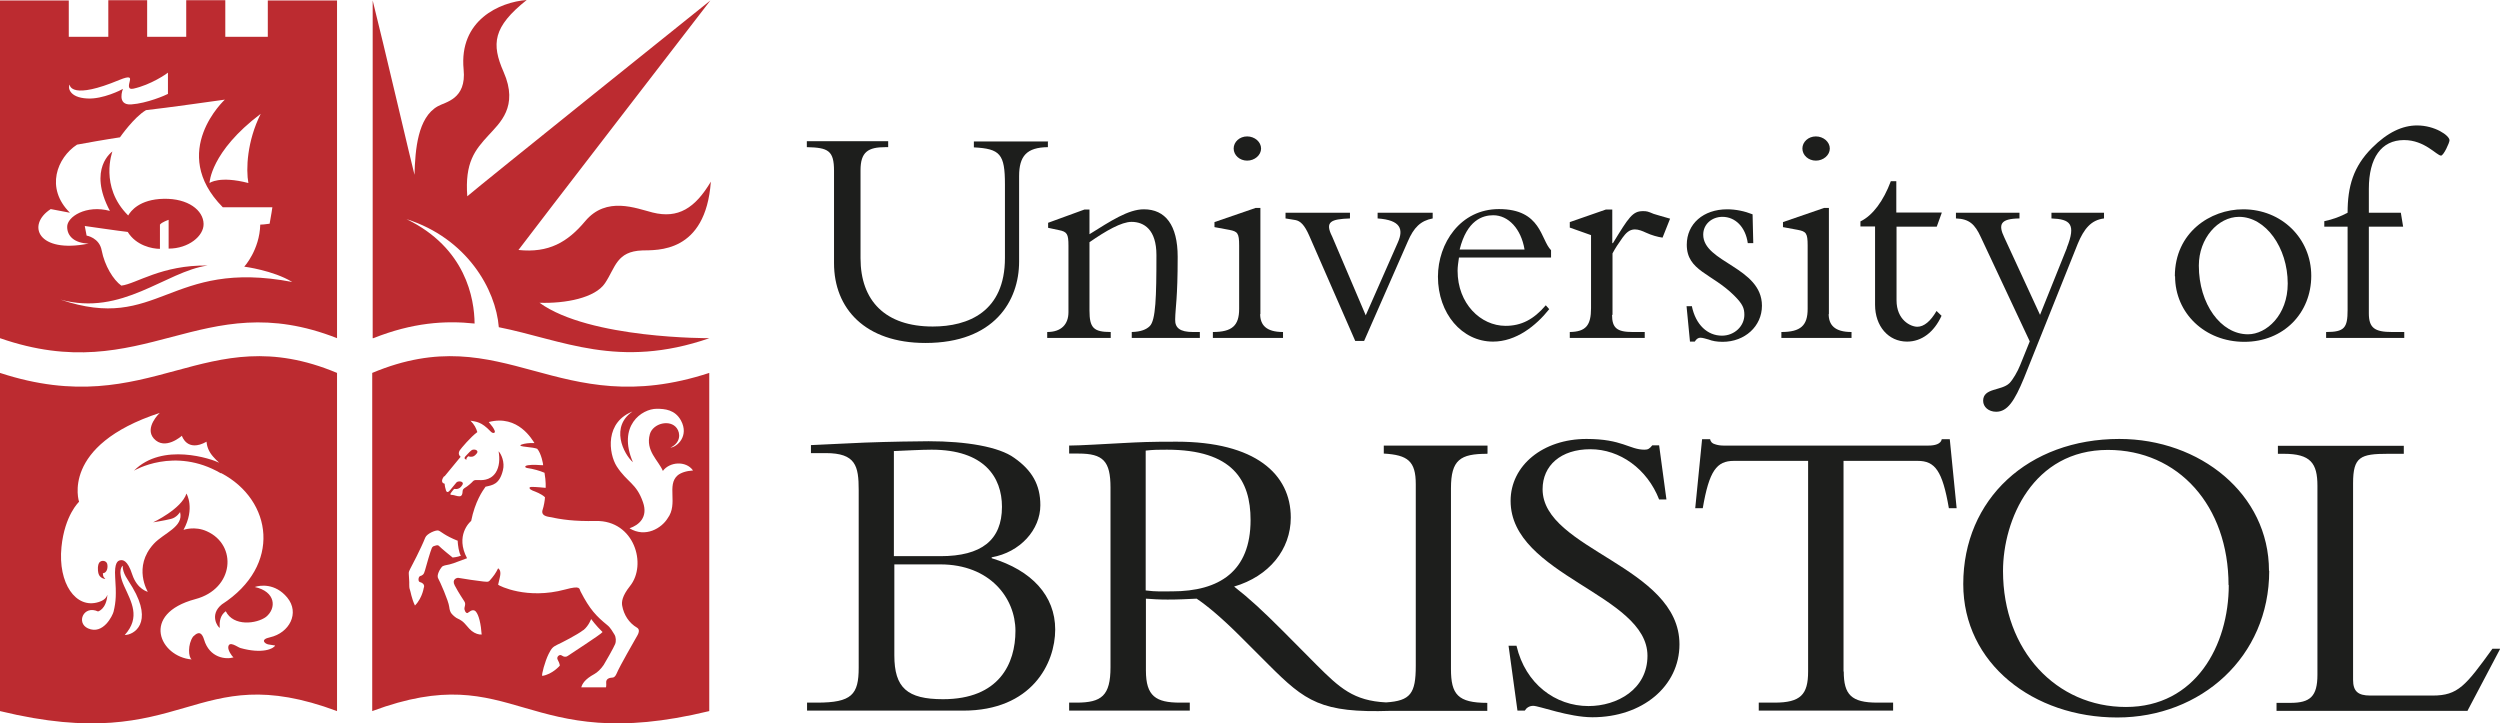
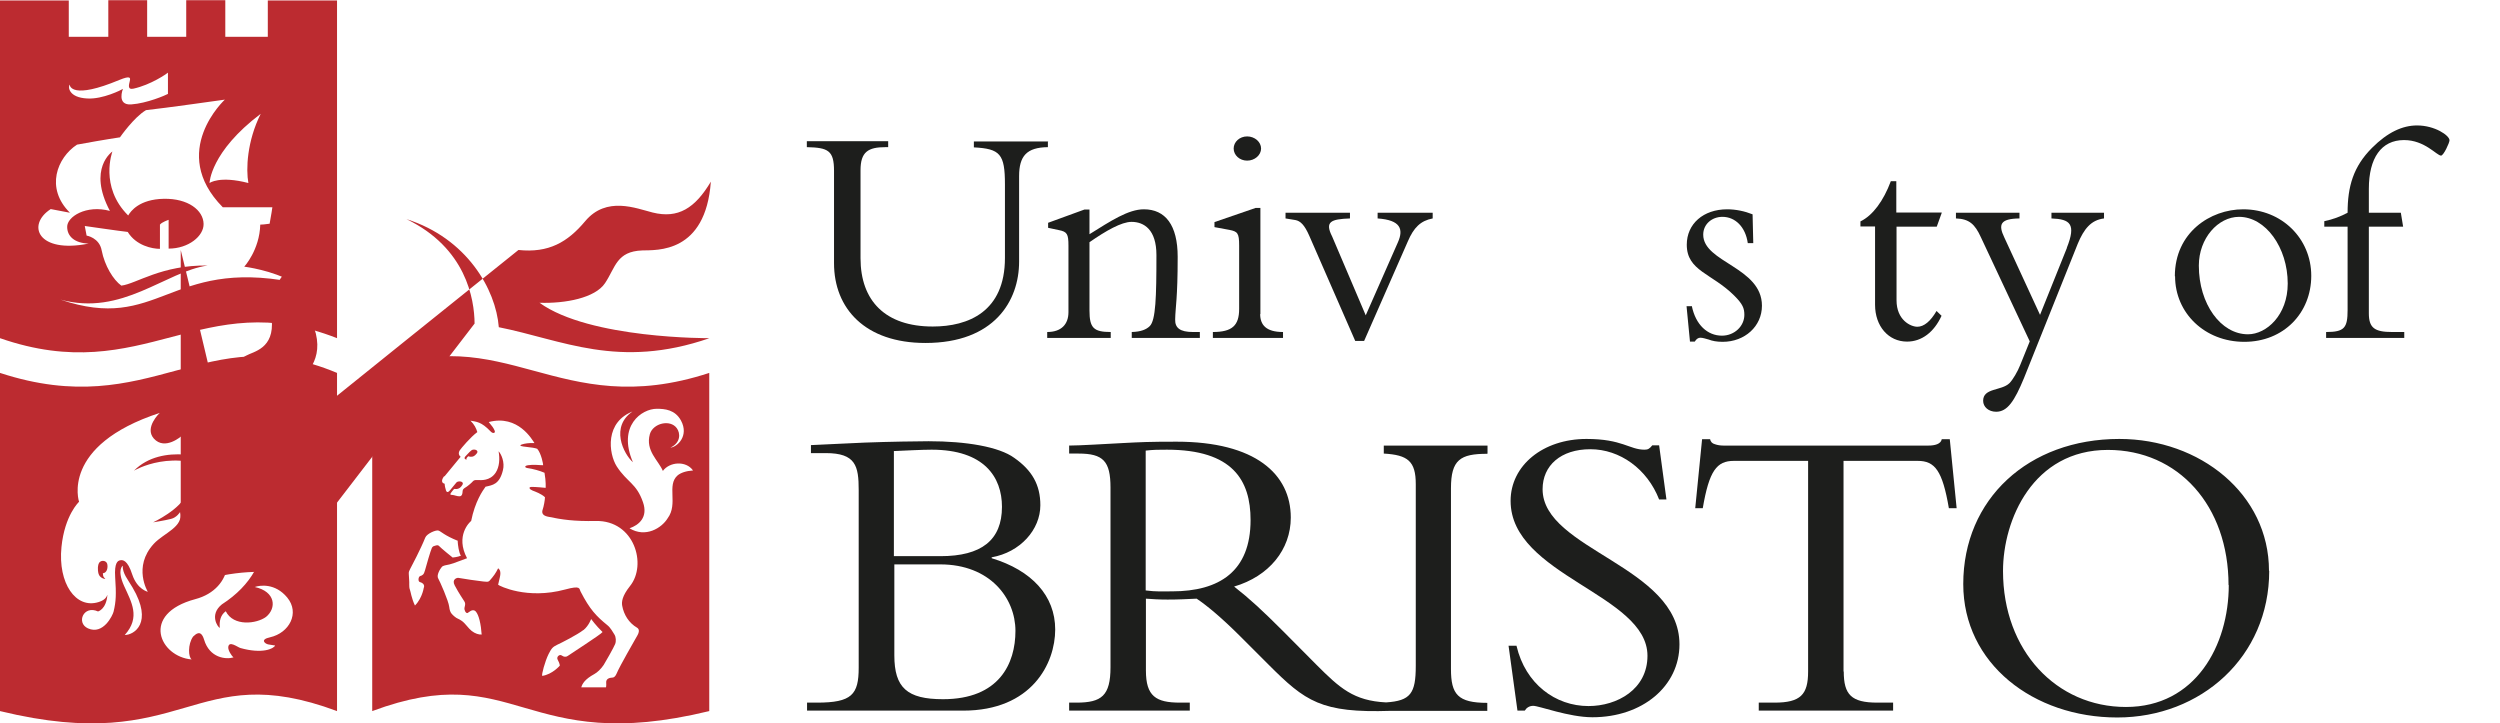
<svg xmlns="http://www.w3.org/2000/svg" id="Layer_2" viewBox="0 0 109.41 31.65">
  <defs>
    <style>.cls-1{fill:#1d1e1c;}.cls-1,.cls-2{stroke-width:0px;}.cls-2{fill:#bc2b30;}</style>
  </defs>
  <g id="Notes">
    <path class="cls-1" d="M39.13,19.74c.47-.02,1.23-.06,1.64-.06,2.3,0,3.08,1.2,3.08,2.5,0,1.46-.9,2.16-2.69,2.16h-2.04v-4.61h0ZM37.58,29.22c0,1.18-.3,1.53-1.83,1.53h-.43v.35h6.83c3.01,0,4.03-2.07,4.03-3.55s-1.03-2.59-2.78-3.12v-.04c1.25-.22,2.13-1.21,2.13-2.28,0-.9-.37-1.53-1.14-2.07-.67-.49-2.11-.73-3.75-.73-.35,0-1.77.02-2.8.06-.54.02-1.83.09-2.35.11v.35h.65c1.31,0,1.44.56,1.44,1.62v7.75h0ZM39.13,24.7h2.02c2.18,0,3.29,1.48,3.29,2.91s-.71,2.99-3.17,2.99c-1.57,0-2.13-.5-2.13-1.92v-3.98h0Z" />
    <path class="cls-1" d="M65.1,19.85v-.35h-4.54v.35c1.05.06,1.4.33,1.4,1.34v7.95c0,1.21-.23,1.53-1.3,1.6-1.42-.07-2.03-.63-3.05-1.65l-1.47-1.48c-.88-.88-1.44-1.4-2.13-1.94,1.53-.45,2.48-1.62,2.48-3.02,0-1.9-1.55-3.32-5-3.32-1.21,0-1.59.02-2.35.06-.77.04-1.9.11-2.35.11v.35h.41c1.08,0,1.4.33,1.4,1.49v7.86c0,1.25-.39,1.55-1.49,1.55h-.32v.35h5.28v-.35h-.43c-1.05,0-1.49-.28-1.49-1.4v-3.15c.3.02.54.04.95.04.5,0,.8-.02,1.27-.04.45.3,1.1.84,1.92,1.66l1.23,1.23c1.61,1.61,2.3,2.12,5.34,2.02h4.23v-.35c-1.29,0-1.59-.37-1.59-1.48v-7.91c0-1.25.41-1.51,1.58-1.51h0ZM51.3,25.88c-.43,0-.71.02-1.16-.04v-6.12c.34-.04.58-.04.93-.04,2.88,0,3.66,1.34,3.66,3.08,0,2.24-1.36,3.12-3.44,3.12h0Z" />
    <path class="cls-1" d="M66.37,28.27c.39,1.66,1.7,2.63,3.15,2.63,1.25,0,2.58-.73,2.58-2.2,0-2.69-5.99-3.51-5.99-6.78,0-1.55,1.42-2.71,3.32-2.71,1.57,0,1.88.47,2.54.47.15,0,.22-.04.34-.19h.3l.32,2.37h-.32c-.52-1.34-1.72-2.2-3.01-2.2s-2.09.71-2.09,1.75c0,2.65,5.99,3.36,5.99,6.79,0,1.83-1.62,3.19-3.81,3.19-1.03,0-2.33-.5-2.59-.5-.17,0-.3.09-.37.21h-.32l-.39-2.84h.35Z" />
    <path class="cls-1" d="M80.69,29.39c0,1.01.33,1.36,1.47,1.36h.69v.35h-5.88v-.35h.69c1.14,0,1.47-.35,1.47-1.36v-9.22h-3.25c-.75,0-1.08.43-1.36,2.07h-.33l.3-3.02h.35c.02.11.09.19.21.22.11.04.24.06.37.06h8.98c.26,0,.54-.06.58-.28h.35l.3,3.02h-.34c-.28-1.64-.61-2.07-1.36-2.07h-3.25v9.22h0Z" />
    <path class="cls-1" d="M97.54,25.6c0,2.65-1.46,5.34-4.5,5.34s-5.38-2.46-5.38-5.95c0-2.24,1.31-5.3,4.59-5.3,3.08,0,5.28,2.44,5.28,5.92h0ZM99.3,24.98c0-3.36-3.02-5.77-6.55-5.77-3.98,0-6.83,2.63-6.83,6.35,0,3.49,3.08,5.84,6.74,5.84s6.65-2.65,6.65-6.42h0Z" />
-     <path class="cls-1" d="M107.97,31.11h-8.34v-.35h.61c.86,0,1.18-.28,1.18-1.23v-8.27c0-.99-.3-1.4-1.47-1.4h-.26v-.35h5.51v.35h-.69c-1.21,0-1.53.13-1.53,1.29v8.6c0,.5.21.69.75.69h2.74c1.1,0,1.44-.43,2.61-2.05h.34l-1.44,2.73h0Z" />
-     <path class="cls-2" d="M20.77,14.16c-.01-1.09-.38-3.31-2.98-4.57,2.64.84,3.91,3.07,4.04,4.73,2.77.55,5.23,1.86,9.22.48h.01s-5.25.04-7.45-1.55c1.13.04,2.44-.21,2.87-.86.46-.69.5-1.39,1.63-1.43.63-.02,2.77.14,3-3.01-.69,1.16-1.43,1.63-2.55,1.35-.72-.18-2.02-.73-2.95.38-.77.92-1.6,1.4-2.92,1.26C23.21,10.24,31.09.02,31.09.02c0,0-10.09,8.09-10.64,8.57-.11-1.48.33-2.02.93-2.67.48-.53,1.33-1.25.66-2.77-.54-1.23-.47-1.97,1.01-3.15-1.18.09-2.97.88-2.76,3.04.13,1.31-.8,1.42-1.13,1.61-.88.49-.99,1.9-1.02,3-.1-.36-1.38-5.85-1.83-7.63v14.78h.03c1.71-.68,3.13-.78,4.44-.64h0Z" />
+     <path class="cls-2" d="M20.77,14.16c-.01-1.09-.38-3.31-2.98-4.57,2.64.84,3.91,3.07,4.04,4.73,2.77.55,5.23,1.86,9.22.48h.01s-5.25.04-7.45-1.55c1.13.04,2.44-.21,2.87-.86.46-.69.5-1.39,1.63-1.43.63-.02,2.77.14,3-3.01-.69,1.16-1.43,1.63-2.55,1.35-.72-.18-2.02-.73-2.95.38-.77.92-1.6,1.4-2.92,1.26c0,0-10.09,8.09-10.64,8.57-.11-1.48.33-2.02.93-2.67.48-.53,1.33-1.25.66-2.77-.54-1.23-.47-1.97,1.01-3.15-1.18.09-2.97.88-2.76,3.04.13,1.31-.8,1.42-1.13,1.61-.88.49-.99,1.9-1.02,3-.1-.36-1.38-5.85-1.83-7.63v14.78h.03c1.71-.68,3.13-.78,4.44-.64h0Z" />
    <path class="cls-1" d="M45.86,6.18v.26c-.93.01-1.26.39-1.26,1.27v3.74c0,1.72-1.09,3.56-4.1,3.56-2.64,0-4-1.51-4-3.49v-4.04c0-.89-.25-1.02-1.19-1.04v-.26h3.56v.26h-.12c-.76,0-1.09.21-1.09,1.01v3.85c0,1.87,1.09,2.99,3.16,2.99,1.56,0,3.16-.65,3.16-3v-3.22c0-1.33-.21-1.56-1.36-1.62v-.26h3.26Z" />
    <path class="cls-1" d="M47.68,13.59c0,.76.18.94.93.94v.26h-2.78v-.26c.61,0,.93-.33.93-.87v-2.91c0-.51-.06-.61-.42-.68l-.47-.1v-.22l1.59-.58h.22v1.08c.93-.58,1.7-1.09,2.38-1.09.94,0,1.48.69,1.48,2.08,0,1.84-.1,2.2-.11,2.74-.01.37.21.55.78.55h.3v.26h-2.98v-.26c.4-.01.64-.11.79-.26.26-.26.29-1.27.29-3.11,0-1.11-.54-1.45-1.09-1.45-.44,0-1.12.39-1.84.89v3h0Z" />
    <path class="cls-1" d="M55.15,13.74c0,.48.26.79,1,.79v.26h-3.07v-.26c.84,0,1.15-.28,1.15-1.01v-2.78c0-.54-.07-.61-.43-.68l-.65-.12v-.22l1.8-.62h.21v4.65h0ZM54.58,5.97c.33,0,.61.24.61.53s-.28.53-.61.53-.59-.24-.59-.53.26-.53.59-.53h0Z" />
    <path class="cls-1" d="M59.31,14.92l-2.01-4.6c-.21-.48-.39-.65-.61-.69l-.43-.07v-.25h2.82v.25c-.84.03-1.11.14-.78.79l1.47,3.45,1.41-3.2c.25-.57.12-.97-.89-1.04v-.25h2.41v.25c-.53.1-.83.4-1.09,1.01l-1.91,4.35h-.4Z" />
-     <path class="cls-1" d="M63.88,10.92c.32-1.29,1.01-1.5,1.47-1.5.66,0,1.22.59,1.37,1.5h-2.84ZM67.88,11.27v-.32c-.46-.46-.42-1.8-2.28-1.8-1.69,0-2.67,1.5-2.67,2.96,0,1.61,1.05,2.84,2.41,2.84,1.01,0,1.88-.69,2.46-1.42l-.15-.17c-.53.62-1.07.9-1.76.9-1.09,0-2.1-.97-2.1-2.41,0-.18.03-.37.06-.58h4.04Z" />
-     <path class="cls-1" d="M70.55,13.78c0,.57.21.75.9.75h.53v.26h-3.28v-.26c.71-.01.93-.3.93-1.04v-3.2l-.93-.33v-.24l1.58-.55h.28v1.47h.03c.69-1.13.86-1.4,1.31-1.4.17,0,.21.01.47.12.14.05.39.11.72.21l-.33.83c-.21-.03-.47-.1-.73-.22-.15-.07-.32-.14-.48-.14-.25,0-.4.17-.54.36-.18.25-.33.48-.44.69v2.69h0Z" />
    <path class="cls-1" d="M74.04,13.39c.17.83.69,1.3,1.32,1.3.55,0,.98-.42.98-.91,0-.29-.07-.47-.44-.84-.98-.98-2.08-1.08-2.08-2.23,0-.91.72-1.55,1.77-1.55.37,0,.76.08,1.11.22l.03,1.26h-.24c-.1-.71-.55-1.15-1.11-1.15-.46,0-.84.32-.84.78,0,1.22,2.57,1.42,2.57,3.11,0,.9-.75,1.58-1.72,1.58-.26,0-.46-.04-.61-.1-.15-.04-.26-.08-.37-.08-.08,0-.17.05-.24.17h-.21l-.15-1.55h.22Z" />
-     <path class="cls-1" d="M80.03,13.74c0,.48.26.79,1,.79v.26h-3.07v-.26c.84,0,1.15-.28,1.15-1.01v-2.78c0-.54-.07-.61-.43-.68l-.65-.12v-.22l1.8-.62h.21v4.65h0ZM79.47,5.97c.33,0,.61.24.61.53s-.28.53-.61.53-.59-.24-.59-.53c0-.29.26-.53.59-.53h0Z" />
    <path class="cls-1" d="M84.98,9.31l-.22.61h-1.76v3.22c0,.87.62,1.16.91,1.16s.58-.24.84-.69l.22.21c-.33.72-.87,1.13-1.51,1.13-.82,0-1.4-.68-1.4-1.61v-3.43h-.64v-.22c.54-.26,1.01-.9,1.33-1.76h.24v1.37h1.98Z" />
    <path class="cls-1" d="M90.45,10.85c.42-1.05.15-1.26-.67-1.29v-.25h2.3v.25c-.57.07-.88.46-1.15,1.11l-2.35,5.87c-.42,1.02-.73,1.48-1.22,1.48-.33,0-.57-.21-.57-.48,0-.57.8-.43,1.15-.77.15-.15.36-.51.47-.79l.42-1.04-2.14-4.56c-.26-.57-.51-.8-1.09-.82v-.25h2.78v.25c-.84.01-.94.26-.66.84l1.56,3.38,1.18-2.94h0Z" />
    <path class="cls-1" d="M96.23,11.62c0-1.19.84-2.13,1.76-2.13,1.16,0,2.13,1.34,2.13,2.92,0,1.38-.93,2.22-1.74,2.22-1.19,0-2.15-1.33-2.15-3h0ZM95.19,12.09c0,1.62,1.31,2.87,3.03,2.87s2.93-1.26,2.93-2.89-1.29-2.91-2.98-2.91c-1.44,0-2.99,1.02-2.99,2.93h0Z" />
    <path class="cls-1" d="M105.17,9.92h-1.5v3.79c0,.64.25.82,1.02.82h.53v.26h-3.42v-.26c.8,0,.94-.18.94-.96v-3.65h-1.02v-.24c.39-.08.72-.21,1.02-.37,0-1.15.25-2.02,1.07-2.84.68-.68,1.33-.98,1.97-.98.78,0,1.42.44,1.42.65,0,.11-.26.67-.37.67-.19,0-.71-.68-1.62-.68-1,0-1.54.79-1.54,2.13v1.05h1.4l.1.61h0Z" />
    <path class="cls-2" d="M14.75.02v14.78c-5.95-2.34-8.42,2.2-14.75,0C0,14.86,0,.02,0,.02h3.01v1.59h1.73V.01h1.7v1.6h1.71V.01h1.71v1.6h1.86V.02h3.03ZM3.82,4.31c.68.04,1.5-.38,1.56-.42,0,0-.29.72.36.68.7-.05,1.5-.4,1.61-.46v-.93c-.06.05-.74.53-1.51.7-.28.06-.19-.19-.16-.33s.05-.26-.46-.05c-2.06.86-2.17.27-2.17.2-.08.1-.05.57.77.61h0ZM9.84,4.36s-2.68.38-3.45.46c-.53.31-1.14,1.19-1.14,1.19,0,0-.63.09-1.88.32-.87.57-1.4,1.9-.31,2.98q-.34-.07-.84-.16c-1.07.69-.57,1.96,1.66,1.51-.63-.02-.94-.33-.94-.73-.01-.44.83-.98,1.87-.7-.99-1.86.11-2.6.11-2.6,0,0-.58,1.54.69,2.8.11-.19.49-.71,1.56-.73,1.06-.02,1.73.5,1.74,1.1.01.53-.66,1.08-1.53,1.08v-1.26s-.3.1-.38.21c0,.06,0,1.06,0,1.06-.34,0-1.04-.14-1.41-.74-.29-.03-1.88-.26-1.88-.26l.08.42s.56.09.66.65c.13.67.51,1.29.86,1.54.66-.08,1.76-.91,3.78-.88-1.85.26-3.74,2.24-6.45,1.49,4.31,1.47,4.75-1.8,10.15-.77-.84-.51-2.1-.67-2.1-.67,0,0,.67-.73.7-1.84.08,0,.2-.01.41-.04.07-.36.12-.72.12-.72,0,0-1.18,0-2.17,0-2.4-2.43.1-4.72.1-4.72h0M10.87,8.01c-.11-.61-.06-1.83.54-3.03-2.21,1.67-2.24,3.03-2.24,3.03,0,0,.43-.33,1.7,0h0Z" />
    <path class="cls-2" d="M31.04,16.32c0-.24,0,14.8,0,14.8-8.18,1.99-8.41-2.36-14.75,0,0,.19,0-14.8,0-14.8,5.82-2.44,8.09,2.18,14.75,0h0ZM27.76,17.98c-1.32.46-1.12,1.88-.77,2.43.46.71.86.73,1.15,1.57.23.66-.18,1-.59,1.14.7.43,1.41-.01,1.67-.44.47-.63-.06-1.45.44-1.88.14-.11.36-.19.67-.21-.31-.44-1.03-.38-1.32.02-.2-.47-.77-.88-.57-1.61.14-.48.89-.66,1.18-.26.16.22.18.63-.28.85.29-.02.83-.51.46-1.19-.26-.47-.7-.51-1.06-.51-.65,0-1.73.74-1.04,2.34-.4-.35-1.04-1.58.04-2.26h0ZM19.43,20.85s-.21.26.03.32c0,.07.03.22.06.3.04.1.11.07.18-.02.07-.08.2-.25.28-.34.08-.08.36-.05.25.12-.07.11-.13.15-.23.17-.08.02-.1-.05-.18.06-.09.12-.18.2-.03.2.08,0,.23.07.33.06.09-.01.11-.08.12-.16.01-.09,0-.14.09-.2.13-.07.32-.24.37-.3.07-.07.15-.05.24-.05s.5.05.75-.32c.17-.26.19-.61.13-.94.12.12.28.49.19.83-.15.62-.45.65-.76.72-.13.18-.46.65-.63,1.5-.07.05-.7.65-.18,1.63-.13.04-.53.21-.76.27-.16.04-.29.04-.35.12-.07.08-.24.36-.15.5.06.1.45.97.48,1.24.03.27.13.33.23.42.11.1.18.09.33.2.15.11.28.32.42.43.15.12.32.17.44.16-.03-.44-.12-.86-.26-1.01-.14-.15-.32.06-.36.07-.04.01-.1-.03-.13-.15-.03-.12.09-.23-.02-.38-.2-.3-.39-.63-.41-.68-.14-.27.1-.34.16-.33.14.03.97.15,1.1.16.13.01.2.03.26-.03.18-.2.28-.34.38-.55.19.14.06.41,0,.72.05.05,1.26.66,2.93.21.7-.19.61-.04.68.09.4.78.69,1.08,1.17,1.47.14.11.24.3.31.41s.08.3.03.42c-.06.15-.44.82-.5.91-.12.18-.28.33-.41.4-.42.23-.53.43-.57.58h1.08s.02-.06.01-.19c-.02-.19.15-.22.21-.23.05-.01.15.03.24-.17.16-.38.79-1.45.84-1.55.05-.1.25-.35.06-.47-.36-.21-.58-.57-.65-.96-.03-.16-.01-.42.34-.86.76-.94.19-2.88-1.49-2.85-.96.02-1.49-.06-2.11-.19-.23-.05-.27-.17-.22-.31.05-.14.1-.43.1-.54-.16-.15-.41-.24-.54-.29-.13-.05-.2-.15-.06-.16s.63.04.63.04c0,0,.02-.27-.05-.66-.21-.09-.49-.17-.77-.21-.07-.01-.14-.09.05-.12.25-.04.48,0,.66,0,.01-.02-.08-.52-.26-.72-.12-.04-.19-.05-.61-.1-.15-.02-.16-.06-.06-.09.12-.04.31-.07.55-.06-.09-.13-.71-1.26-2-.92.15.18.21.26.26.38.04.11-.08.14-.18.03-.41-.43-.62-.42-.88-.47.17.17.25.33.3.5-.29.21-.71.71-.77.8-.11.18.04.28.04.28l-.7.85h0ZM20.04,23.67c-.6-.24-.73-.41-.85-.45-.1-.04-.51.13-.58.31-.19.48-.6,1.26-.66,1.37-.03.06-.07.13-.06.21,0,.08.03.38.02.46,0,.07,0,.17.03.24.03.07.07.38.22.69.35-.35.4-.87.38-.76,0,0,.11-.19-.17-.27-.08-.02-.07-.23.02-.26.1-.03.16-.06.21-.25s.24-.85.3-.98c.01-.02.03-.05.06-.07.05-.02.12-.04.17-.05.03,0,.08.02.09.04.09.1.59.5.59.5,0,0,.22-.02.36-.08-.09-.14-.13-.47-.14-.63h0ZM25.52,27.58c-.24.19-.96.56-1.14.64-.18.09-.24.14-.37.4-.16.32-.32.92-.28.96.45-.07.77-.45.77-.45,0,0,0-.09-.09-.25-.08-.13.08-.27.18-.19.08.06.18.07.25.02.06-.05,1.47-.95,1.53-1.05-.29-.28-.5-.57-.5-.57,0,0-.1.29-.33.48h0ZM20.43,20.12s-.07-.03.06-.15c.02-.01.04.02.12.02.1,0,.16-.03.25-.14.13-.16-.14-.22-.23-.14-.1.08-.17.17-.25.25,0,0-.14.12.05.16h0Z" />
    <path class="cls-2" d="M14.75,16.32s0,14.99,0,14.8c-6.34-2.36-6.57,1.99-14.75,0,0,0,0-15.03,0-14.8,6.66,2.18,8.93-2.44,14.75,0h0ZM4.7,26.04c-.05.63-.41.72-.41.72-.63-.29-.97.5-.44.74.67.3,1.08-.57,1.12-.73.11-.45.12-.77.07-1.51-.04-.63.11-.72.22-.74.1-.02.32-.03.53.63.22.65.68.75.68.75,0,0-.67-1.09.26-2.1.43-.47,1.32-.74,1.15-1.39,0,0-.14.24-.4.3-.27.07-.78.15-.78.15,0,0,1.24-.58,1.46-1.26,0,0,.39.64-.13,1.59,0,0,.49-.18,1.02.06,1.35.6,1.2,2.52-.5,2.97-2.43.65-1.55,2.53-.16,2.64-.15-.09-.18-.66.06-1,.12-.11.34-.33.48.13.24.81.96.88,1.29.78-.09-.07-.25-.32-.23-.46.04-.28.4.01.53.05.96.27,1.46.03,1.52-.11-.21-.04-.18-.02-.31-.05-.13-.03-.37-.21.09-.31.84-.19,1.31-1.06.75-1.74-.53-.64-1.2-.54-1.42-.46.92.2.96.93.49,1.31-.41.3-1.42.43-1.76-.25-.22.16-.29.41-.26.73-.09-.03-.47-.58.09-1.03,2.64-1.7,2.21-4.56-.02-5.74h-.03c-2.03-1.18-3.8-.11-3.8-.11,1.25-1.26,3.42-.51,3.73-.35,0,0-.25-.22-.38-.42-.17-.26-.17-.5-.17-.5-.86.48-1.08-.26-1.08-.26,0,0-.74.67-1.23.12-.42-.48.26-1.12.26-1.12-4.36,1.43-3.53,3.89-3.53,3.89,0,0-.63.58-.77,1.98-.16,1.59.63,2.72,1.62,2.41.23-.07.34-.18.38-.3h0ZM4.49,25.09c.21-.01.24-.28.2-.42-.05-.16-.32-.18-.38.02-.06.21,0,.41,0,.41.05.2.28.25.3.23-.13-.11-.09-.17-.11-.25h0ZM5.37,24.76s-.26.17.06.88c.32.71.73,1.37.03,2.15.4,0,1.26-.52.34-2.08-.21-.36-.44-.61-.43-.96h0Z" />
  </g>
</svg>